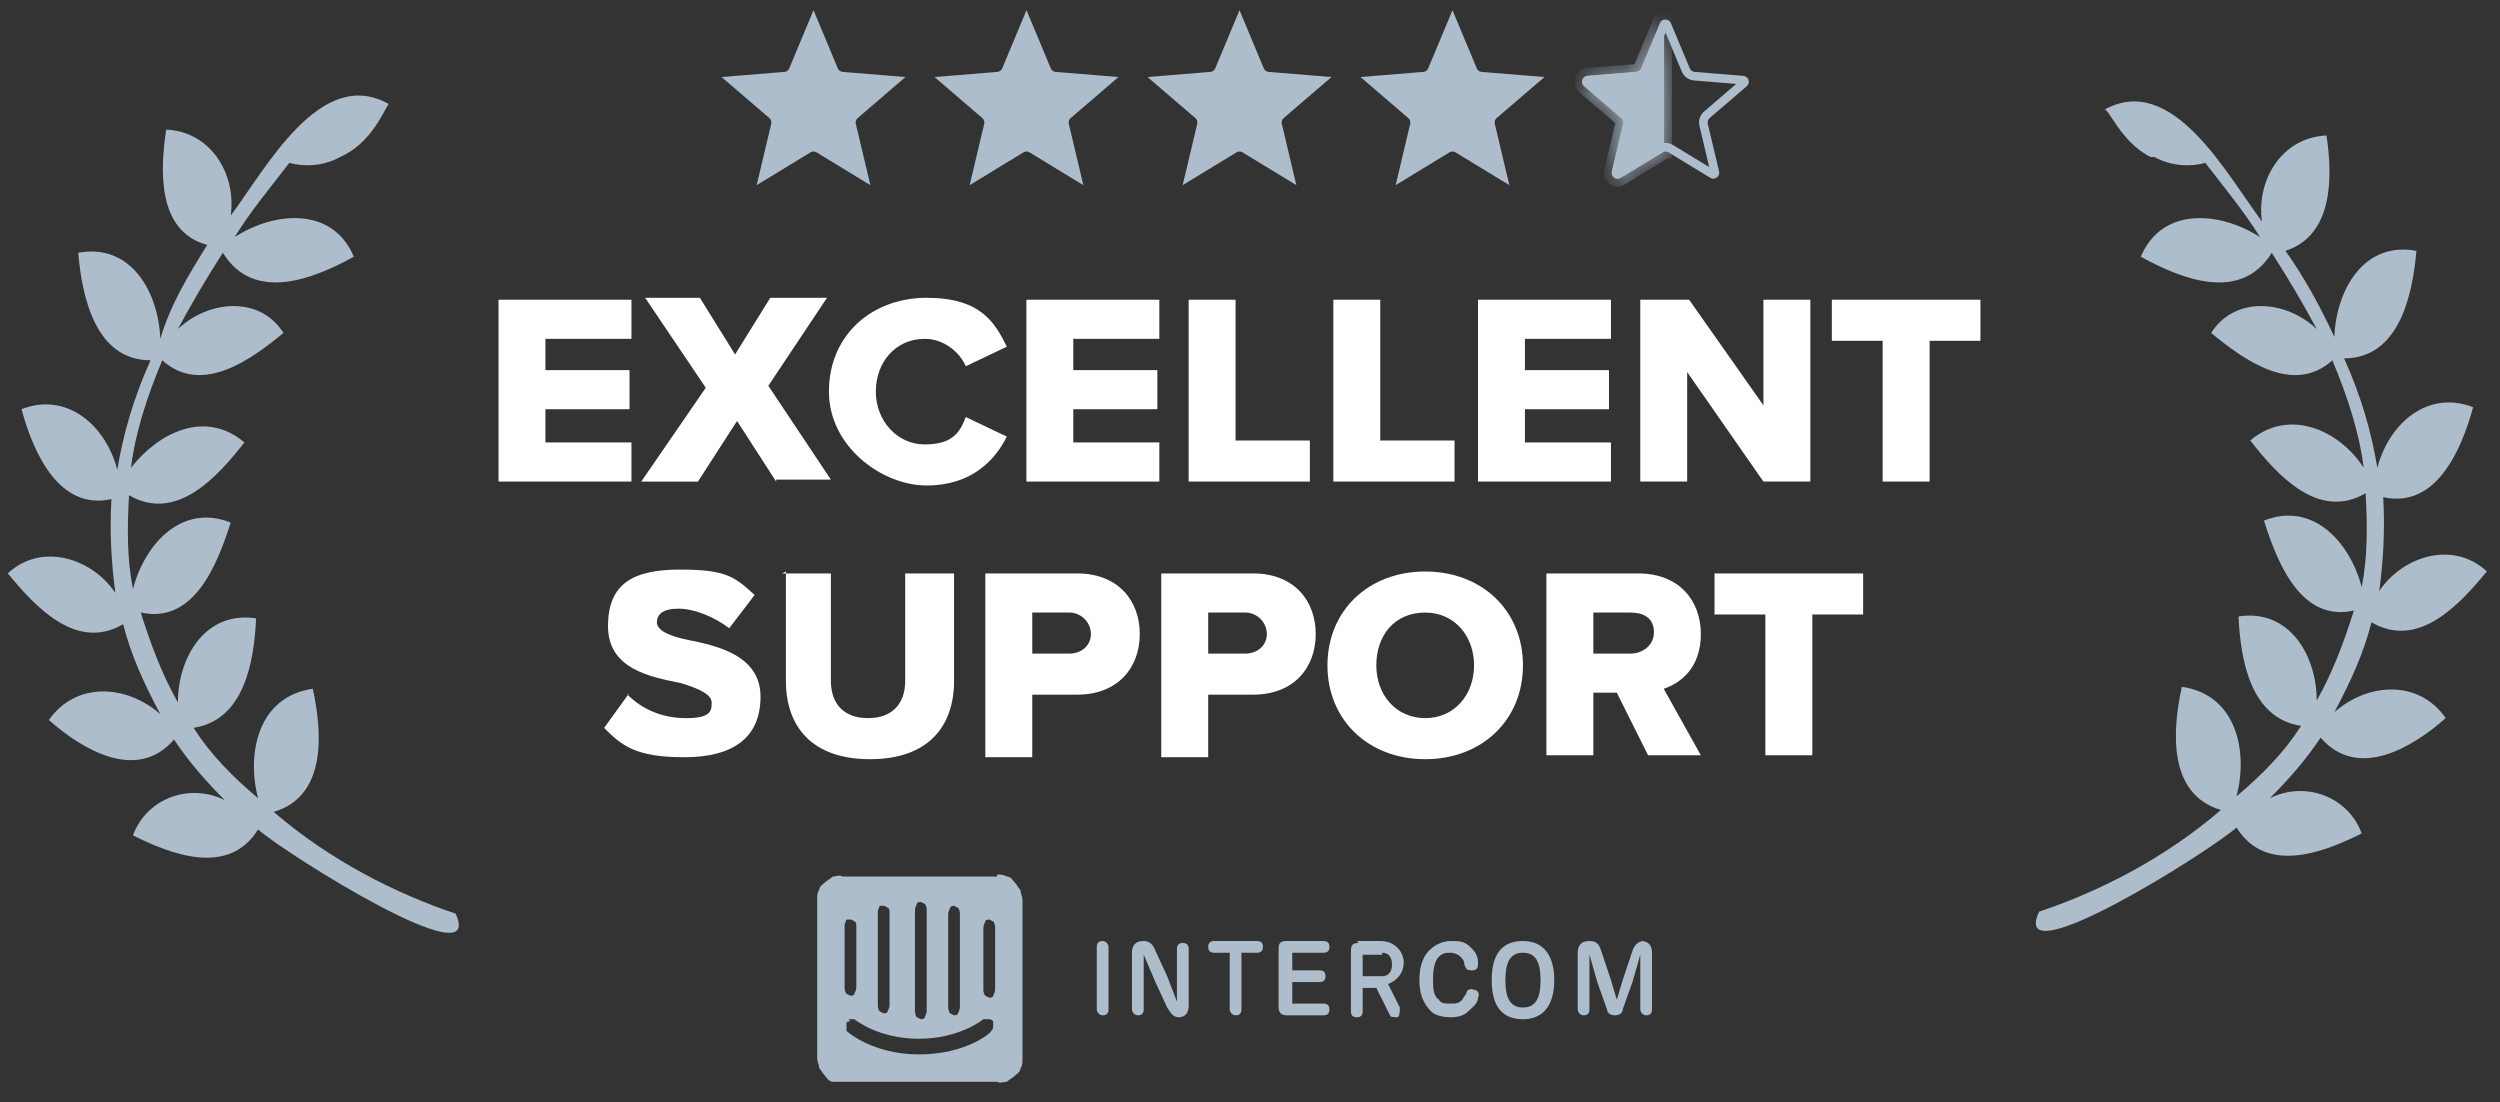
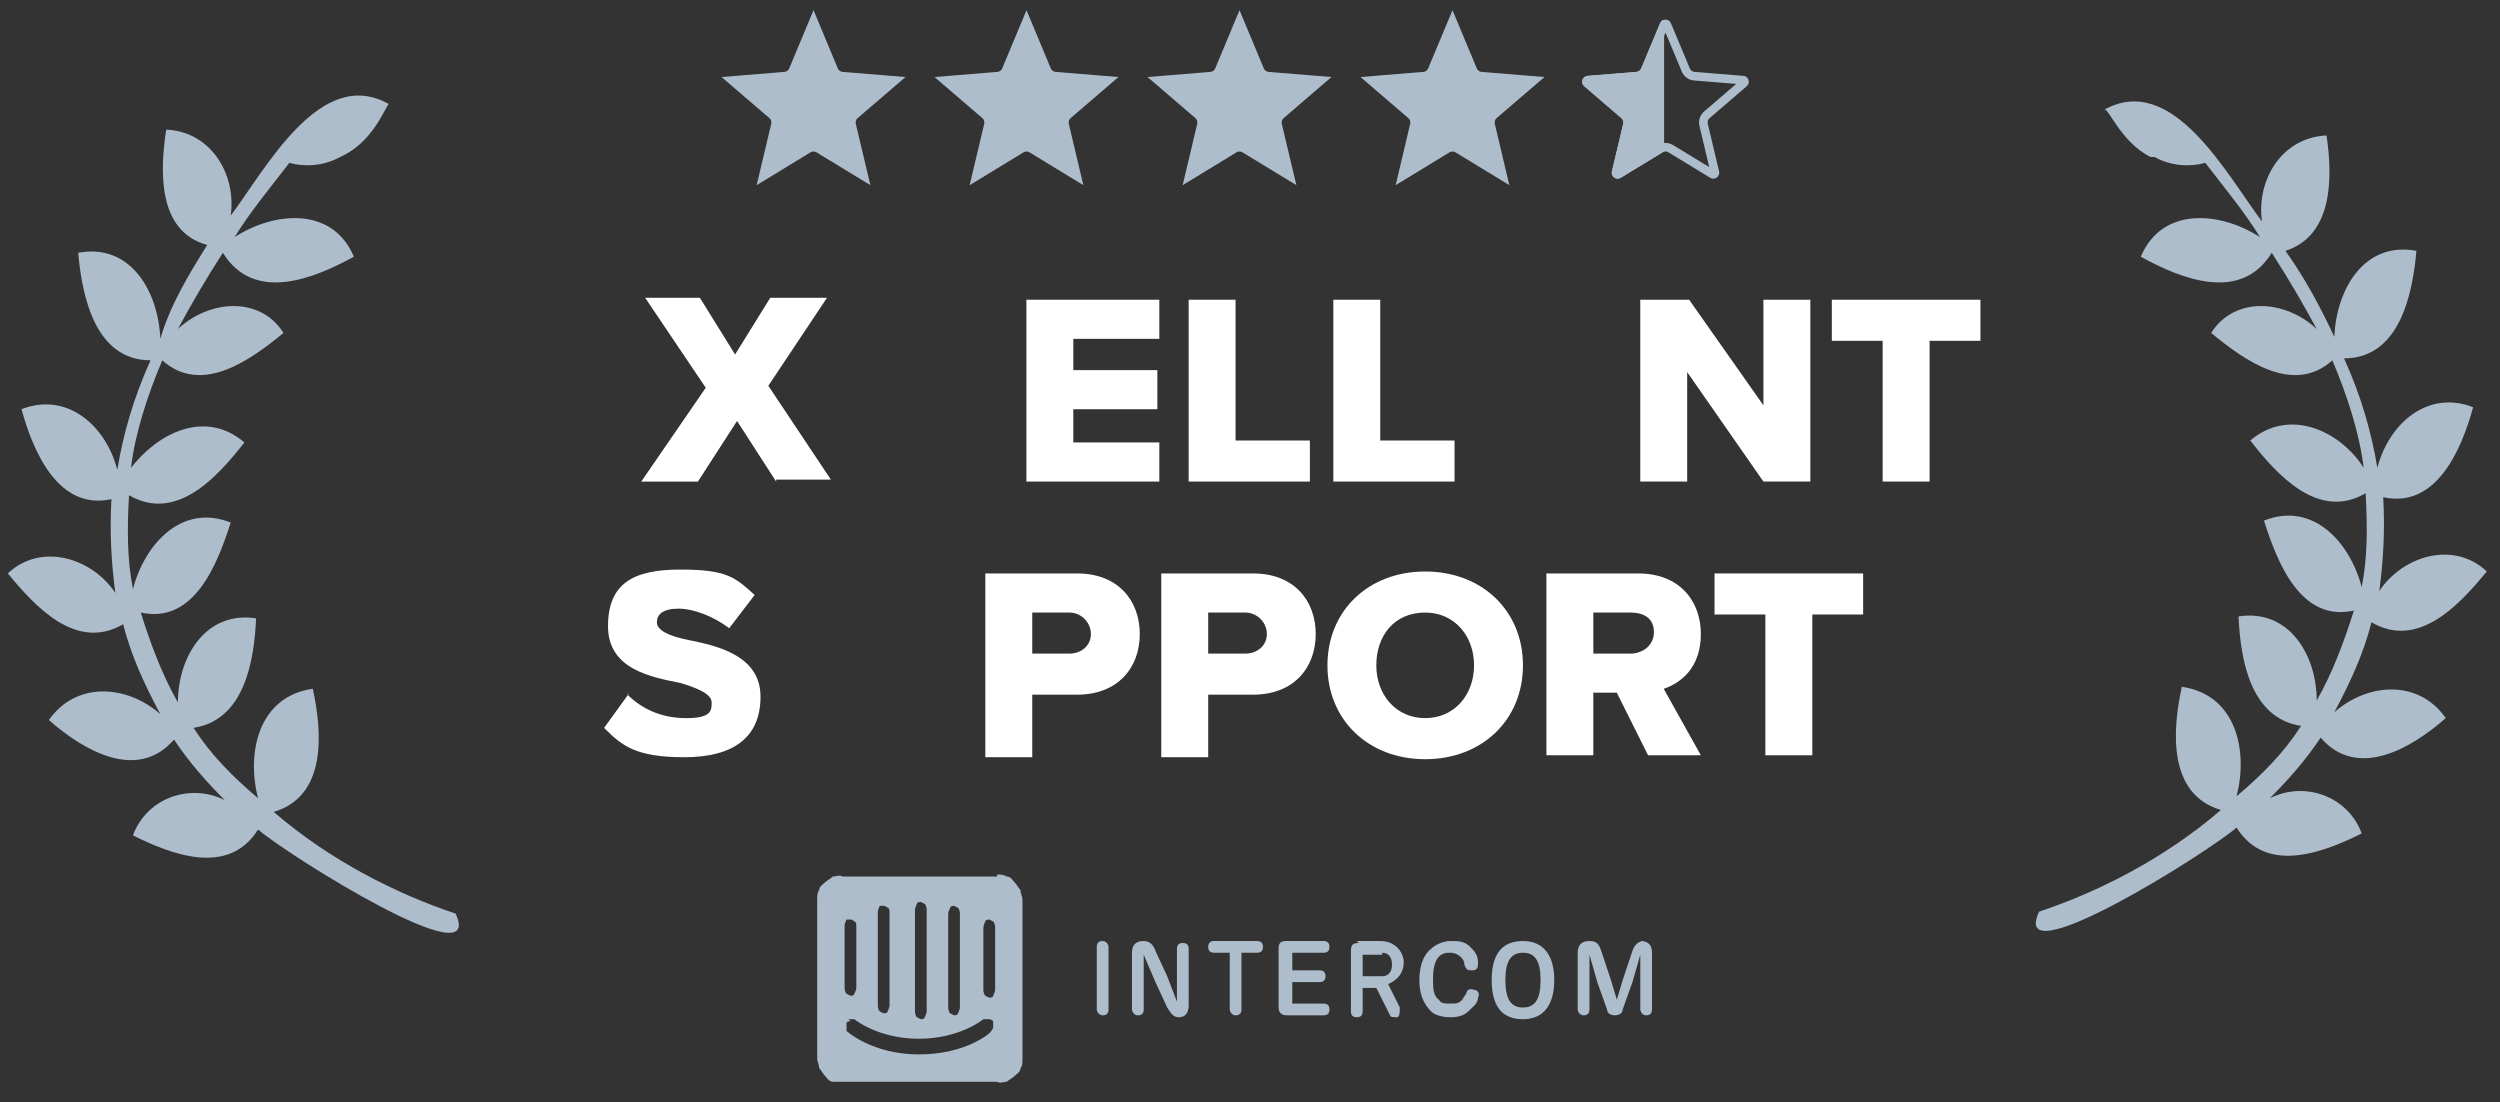
<svg xmlns="http://www.w3.org/2000/svg" fill="none" height="41" viewBox="0 0 93 41" width="93">
  <rect x="0" y="0" width="93" height="41" fill="#333333" stroke="none" />
  <g clip-path="url(#clip0_2062_79992)">
    <path clip-rule="evenodd" d="M12.655 5.84C12 6.203 11.273 6.203 10.764 6.058C10.037 7.003 9.309 7.876 8.727 8.822C10.182 7.876 12.364 7.658 13.164 9.549C11.709 10.349 9.455 11.294 8.291 9.403C7.636 10.421 7.127 11.294 6.618 12.24C7.782 11.149 9.673 11.003 10.546 12.385C9.309 13.403 7.491 14.712 6.036 13.403C5.455 14.785 5.018 16.167 4.873 17.403C5.891 16.094 7.636 15.222 9.091 16.458C8.073 17.767 6.546 19.44 4.8 18.422C4.727 19.658 4.727 20.822 4.946 21.912C5.382 20.24 6.764 18.712 8.582 19.44C8.073 21.04 7.2 23.221 5.236 22.785C5.6 23.949 6.036 25.112 6.618 26.131C6.618 24.458 7.636 22.712 9.527 23.003C9.455 24.603 9.091 26.785 7.2 27.076C7.855 28.094 8.655 28.894 9.6 29.694C9.164 28.021 9.6 25.912 11.636 25.622C12 27.294 12.146 29.622 10.182 30.203C12.291 32.022 14.764 33.258 16.946 33.985C18.109 36.458 10.691 31.803 9.6 30.858C8.509 32.603 6.4 31.803 4.946 31.076C5.455 29.694 7.055 29.112 8.364 29.767C7.709 29.112 7.055 28.385 6.473 27.512C5.091 29.112 3.055 27.876 1.818 26.785C2.836 25.331 4.727 25.476 5.964 26.567C5.382 25.476 4.873 24.385 4.582 23.221C2.836 24.24 1.309 22.567 0.291 21.331C1.527 20.167 3.418 20.749 4.291 22.058C4.146 20.967 4.073 19.803 4.146 18.567C2.182 19.003 1.236 16.822 0.8 15.222C2.473 14.567 3.927 15.803 4.364 17.476C4.582 16.167 4.946 14.858 5.6 13.403C3.564 13.403 3.055 11.076 2.909 9.403C4.873 9.04 5.891 10.858 5.964 12.603C6.327 11.367 6.982 10.276 7.709 9.112C5.818 8.603 5.964 6.276 6.182 4.822C7.855 4.894 8.8 6.494 8.582 8.022C9.891 6.276 11.927 2.422 14.473 3.876C14.4 3.803 13.964 5.185 12.8 5.767L12.655 5.84Z" fill="#ADBDCC" fill-rule="evenodd" />
    <path clip-rule="evenodd" d="M80.146 5.84C80.8 6.204 81.528 6.204 82.037 6.058C82.764 7.004 83.491 7.877 84.073 8.822C82.618 7.877 80.437 7.658 79.637 9.549C81.091 10.349 83.346 11.295 84.509 9.404C85.164 10.422 85.673 11.295 86.182 12.24C85.019 11.149 83.128 11.004 82.255 12.386C83.491 13.404 85.309 14.713 86.764 13.404C87.346 14.786 87.782 16.168 87.928 17.404C87.055 16.022 85.164 15.149 83.709 16.386C84.728 17.695 86.255 19.367 88 18.349C88.073 19.586 88.073 20.749 87.855 21.84C87.418 20.168 86.037 18.64 84.219 19.367C84.728 20.968 85.6 23.149 87.564 22.713C87.2 23.877 86.764 25.04 86.182 26.058C86.182 24.386 85.164 22.64 83.273 22.931C83.346 24.531 83.709 26.713 85.6 27.004C84.946 28.022 84.146 28.822 83.2 29.622C83.637 27.949 83.2 25.84 81.164 25.549C80.8 27.222 80.655 29.549 82.618 30.131C80.509 31.949 78.037 33.186 75.855 33.913C74.691 36.386 82.109 31.731 83.2 30.786C84.291 32.531 86.4 31.731 87.855 31.004C87.346 29.622 85.746 29.04 84.437 29.695C85.091 29.04 85.746 28.313 86.328 27.44C87.709 29.04 89.746 27.804 90.982 26.713C89.964 25.258 88.073 25.404 86.837 26.495C87.418 25.404 87.928 24.313 88.219 23.149C89.964 24.168 91.491 22.495 92.509 21.258C91.273 20.095 89.382 20.677 88.509 21.986C88.655 20.895 88.728 19.731 88.655 18.495C90.618 18.931 91.564 16.749 92 15.149C90.328 14.495 88.873 15.731 88.437 17.404C88.219 16.095 87.855 14.786 87.2 13.331C89.237 13.331 89.746 11.004 89.891 9.331C87.928 8.968 86.909 10.786 86.837 12.531C86.328 11.44 85.746 10.349 85.019 9.331C86.837 8.749 86.764 6.495 86.546 5.04C84.873 5.113 83.928 6.713 84.146 8.24C82.837 6.495 80.8 2.64 78.255 4.095C78.4 3.877 78.837 5.258 80 5.84H80.146Z" fill="#ADBDCC" fill-rule="evenodd" />
-     <path d="M18.545 17.914V11.15H23.49V12.605H20.29V13.769H23.418V15.223H20.29V16.459H23.49V17.914H18.545Z" fill="white" />
    <path d="M28.873 17.915L27.418 15.66L25.963 17.915H23.855L26.254 14.424L24 11.078H26.036L27.345 13.187L28.654 11.078H30.764L28.582 14.351L30.909 17.842H28.873V17.915Z" fill="white" />
-     <path d="M30.836 14.569C30.836 12.46 32.436 11.078 34.472 11.078C36.509 11.078 37.018 12.024 37.454 12.896L35.927 13.624C35.709 13.114 35.127 12.605 34.4 12.605C33.309 12.605 32.581 13.478 32.581 14.569C32.581 15.66 33.381 16.533 34.4 16.533C35.418 16.533 35.709 16.096 35.927 15.514L37.454 16.242C37.018 17.114 36.145 18.06 34.472 18.06C32.8 18.06 30.836 16.605 30.836 14.569Z" fill="white" />
    <path d="M38.182 17.914V11.15H43.127V12.605H39.927V13.769H43.054V15.223H39.927V16.459H43.127V17.914H38.182Z" fill="white" />
    <path d="M44.218 17.914V11.15H45.963V16.387H48.727V17.914H44.218Z" fill="white" />
    <path d="M49.6 17.914V11.15H51.345V16.387H54.109V17.914H49.6Z" fill="white" />
-     <path d="M54.981 17.914V11.15H59.927V12.605H56.727V13.769H59.854V15.223H56.727V16.459H59.927V17.914H54.981Z" fill="white" />
    <path d="M65.599 17.914L62.763 13.841V17.914H61.018V11.15H62.836L65.599 15.078V11.15H67.345V17.914H65.672H65.599Z" fill="white" />
    <path d="M70.035 17.914V12.678H68.144V11.15H73.672V12.678H71.781V17.914H70.035Z" fill="white" />
    <path d="M23.345 25.842C23.854 26.351 24.582 26.715 25.527 26.715C26.473 26.715 26.473 26.424 26.473 26.133C26.473 25.842 26.036 25.624 25.309 25.406C24.218 25.188 22.618 24.897 22.618 23.297C22.618 21.697 23.564 21.188 25.309 21.188C27.055 21.188 27.345 21.478 28.073 22.133L27.127 23.369C26.545 22.933 25.818 22.642 25.236 22.642C24.654 22.642 24.436 22.86 24.436 23.151C24.436 23.442 24.873 23.66 25.6 23.806C26.691 24.024 28.291 24.387 28.291 25.915C28.291 27.442 27.273 28.169 25.454 28.169C23.636 28.169 23.127 27.733 22.473 27.078L23.418 25.769L23.345 25.842Z" fill="white" />
-     <path d="M29.091 21.332H30.909V25.332C30.909 26.133 31.345 26.714 32.291 26.714C33.236 26.714 33.673 26.133 33.673 25.332V21.332H35.491V25.332C35.491 27.005 34.545 28.242 32.364 28.242C30.182 28.242 29.236 27.005 29.236 25.332V21.26L29.091 21.332Z" fill="white" />
    <path d="M36.654 28.096V21.332H40.072C41.6 21.332 42.4 22.35 42.4 23.587C42.4 24.823 41.6 25.841 40.072 25.841H38.4V28.168H36.654V28.096ZM39.782 22.787H38.4V24.314H39.782C40.218 24.314 40.582 24.023 40.582 23.587C40.582 23.15 40.218 22.787 39.782 22.787Z" fill="white" />
    <path d="M43.199 28.096V21.332H46.617C48.145 21.332 48.945 22.35 48.945 23.587C48.945 24.823 48.145 25.841 46.617 25.841H44.945V28.168H43.199V28.096ZM46.326 22.787H44.945V24.314H46.326C46.763 24.314 47.127 24.023 47.127 23.587C47.127 23.15 46.763 22.787 46.326 22.787Z" fill="white" />
    <path d="M53.017 21.26C55.126 21.26 56.654 22.714 56.654 24.751C56.654 26.787 55.126 28.242 53.017 28.242C50.908 28.242 49.381 26.787 49.381 24.751C49.381 22.714 50.908 21.26 53.017 21.26ZM53.017 22.787C51.854 22.787 51.199 23.66 51.199 24.751C51.199 25.842 51.926 26.714 53.017 26.714C54.108 26.714 54.835 25.842 54.835 24.751C54.835 23.66 54.108 22.787 53.017 22.787Z" fill="white" />
    <path d="M61.308 28.096L60.145 25.768H59.272V28.096H57.526V21.332H60.945C62.472 21.332 63.272 22.35 63.272 23.587C63.272 24.823 62.544 25.405 61.89 25.623L63.272 28.096H61.235H61.308ZM60.654 22.787H59.272V24.314H60.654C61.09 24.314 61.526 24.023 61.526 23.514C61.526 23.005 61.163 22.787 60.654 22.787Z" fill="white" />
    <path d="M65.672 28.096V22.859H63.781V21.332H69.309V22.859H67.418V28.096H65.672Z" fill="white" />
    <path d="M37.091 32.533C37.237 32.533 37.309 32.533 37.455 32.606C37.6 32.606 37.673 32.751 37.746 32.824C37.819 32.897 37.891 33.042 37.964 33.115C37.964 33.261 38.037 33.333 38.037 33.479V39.37C38.037 39.515 38.037 39.66 37.964 39.733C37.964 39.879 37.819 39.951 37.746 40.024C37.673 40.097 37.528 40.169 37.455 40.242C37.309 40.242 37.237 40.315 37.091 40.242H31.346C31.2 40.242 31.128 40.242 30.982 40.242C30.837 40.242 30.764 40.097 30.691 40.024C30.619 39.951 30.546 39.806 30.473 39.733C30.473 39.588 30.4 39.515 30.4 39.37V33.479C30.4 33.333 30.4 33.188 30.473 33.115C30.473 32.97 30.619 32.897 30.691 32.824C30.764 32.751 30.909 32.679 30.982 32.606C31.128 32.606 31.2 32.533 31.346 32.606H37.091V32.533ZM31.637 37.988C31.637 37.988 31.491 37.988 31.491 38.06C31.491 38.06 31.491 38.06 31.491 38.133C31.491 38.133 31.491 38.133 31.491 38.206C31.491 38.206 31.491 38.206 31.491 38.279C31.491 38.279 31.491 38.279 31.491 38.351C31.491 38.351 32.437 39.224 34.182 39.224C35.928 39.224 36.873 38.424 36.873 38.351C36.873 38.351 36.946 38.279 36.946 38.206C36.946 38.206 36.946 38.06 36.946 37.988C36.946 37.988 36.873 37.915 36.8 37.915C36.8 37.915 36.655 37.915 36.582 37.915C36.582 37.915 35.709 38.642 34.182 38.642C32.655 38.642 31.782 37.915 31.782 37.915C31.782 37.915 31.637 37.915 31.564 37.915L31.637 37.988ZM56.655 35.006C57.455 35.006 57.819 35.588 57.819 36.461C57.819 37.333 57.455 37.915 56.655 37.915C55.855 37.915 55.491 37.406 55.491 36.461C55.491 35.515 55.855 35.006 56.655 35.006ZM34.255 33.551C34.255 33.551 34.109 33.551 34.109 33.624C34.109 33.624 34.037 33.77 34.037 33.842V37.624C34.037 37.624 34.037 37.77 34.109 37.842L34.255 37.915C34.255 37.915 34.4 37.915 34.4 37.842C34.4 37.842 34.473 37.697 34.473 37.624V33.842C34.473 33.842 34.473 33.697 34.4 33.624L34.255 33.551ZM53.964 35.006C54.255 35.006 54.473 35.006 54.691 35.224C54.837 35.37 54.982 35.515 54.982 35.806C54.982 35.951 54.982 36.097 54.764 36.097C54.619 36.097 54.546 36.097 54.473 35.879C54.473 35.733 54.4 35.66 54.328 35.588C54.255 35.515 54.109 35.442 53.964 35.442C53.819 35.442 53.673 35.442 53.528 35.588C53.382 35.733 53.309 36.024 53.309 36.388C53.309 36.751 53.309 37.042 53.528 37.188C53.6 37.333 53.746 37.333 53.964 37.333C54.182 37.333 54.255 37.333 54.4 37.188C54.4 37.188 54.473 37.042 54.546 36.969C54.546 36.824 54.691 36.751 54.837 36.824C54.982 36.824 55.055 36.97 54.982 37.115C54.982 37.333 54.764 37.479 54.618 37.624C54.473 37.77 54.255 37.842 53.964 37.842C53.673 37.842 53.382 37.77 53.237 37.624C52.946 37.333 52.8 36.97 52.8 36.461C52.8 35.951 52.946 35.515 53.237 35.297C53.382 35.151 53.673 35.006 53.964 35.006ZM50.473 35.006H51.346C51.928 35.006 52.219 35.442 52.219 35.806C52.219 36.17 52 36.461 51.637 36.606L52.073 37.479C52.073 37.624 52.073 37.77 52 37.842C51.855 37.842 51.709 37.842 51.709 37.77L51.2 36.751H50.691V37.624C50.691 37.77 50.619 37.842 50.473 37.842C50.328 37.842 50.255 37.77 50.255 37.624V35.37C50.255 35.151 50.328 35.079 50.546 35.079L50.473 35.006ZM42.546 35.006C42.764 35.006 42.909 35.151 42.982 35.37L43.419 36.315L43.782 37.261V36.388V35.297C43.782 35.151 43.855 35.079 44 35.079C44.146 35.079 44.219 35.151 44.219 35.297V37.406C44.219 37.697 44.073 37.842 43.855 37.842C43.637 37.842 43.564 37.697 43.419 37.479L42.982 36.533L42.546 35.515V36.461V37.551C42.546 37.697 42.473 37.77 42.328 37.77C42.182 37.77 42.109 37.624 42.109 37.551V35.442C42.109 35.151 42.255 35.006 42.546 35.006ZM41.019 35.006C41.164 35.006 41.237 35.151 41.237 35.224V37.551C41.237 37.697 41.164 37.77 41.019 37.77C40.873 37.77 40.8 37.624 40.8 37.551V35.224C40.8 35.079 40.873 35.006 41.019 35.006ZM61.019 35.006C61.309 35.006 61.455 35.151 61.455 35.442V37.551C61.455 37.697 61.382 37.77 61.237 37.77C61.091 37.77 61.019 37.624 61.019 37.551V35.515L60.728 36.533L60.364 37.551C60.364 37.697 60.218 37.77 60.073 37.77C59.928 37.77 59.782 37.697 59.782 37.551L59.419 36.533L59.128 35.515V36.533V37.551C59.128 37.697 59.055 37.77 58.909 37.77C58.764 37.77 58.691 37.624 58.691 37.551V35.442C58.691 35.151 58.837 35.006 59.128 35.006C59.419 35.006 59.491 35.151 59.564 35.37L59.928 36.461L60.146 37.188L60.364 36.461L60.728 35.37C60.8 35.151 60.946 35.006 61.164 35.006H61.019ZM46.764 35.006C46.91 35.006 46.982 35.079 46.982 35.224C46.982 35.37 46.91 35.442 46.764 35.442H46.182V37.551C46.182 37.697 46.109 37.77 45.964 37.77C45.819 37.77 45.746 37.624 45.746 37.551V35.442H45.164C45.019 35.442 44.946 35.37 44.946 35.224C44.946 35.079 45.019 35.006 45.164 35.006H46.764ZM47.855 35.006H49.237C49.382 35.006 49.455 35.079 49.455 35.224C49.455 35.37 49.382 35.442 49.237 35.442H48.073V36.097H49.091C49.237 36.097 49.309 36.17 49.309 36.315C49.309 36.461 49.237 36.533 49.091 36.533H48.073V37.333H49.237C49.382 37.333 49.455 37.406 49.455 37.551C49.455 37.697 49.382 37.77 49.237 37.77H47.855C47.637 37.77 47.564 37.624 47.564 37.479V35.297C47.564 35.079 47.637 35.006 47.855 35.006ZM32.946 33.697C32.946 33.697 32.8 33.697 32.728 33.697C32.728 33.697 32.655 33.842 32.655 33.915V37.406C32.655 37.406 32.655 37.551 32.728 37.624L32.873 37.697C32.873 37.697 33.019 37.697 33.019 37.624C33.019 37.624 33.091 37.479 33.091 37.406V33.915C33.091 33.915 33.091 33.77 33.019 33.77C33.019 33.77 32.946 33.697 32.873 33.697H32.946ZM35.491 33.697C35.491 33.697 35.346 33.697 35.346 33.77C35.346 33.77 35.273 33.915 35.273 33.988V37.479C35.273 37.479 35.273 37.624 35.346 37.697L35.491 37.77C35.491 37.77 35.637 37.77 35.637 37.697C35.637 37.697 35.709 37.551 35.709 37.479V33.988C35.709 33.988 35.709 33.842 35.637 33.77L35.491 33.697ZM56.655 35.442C56.219 35.442 56 35.733 56 36.461C56 37.188 56.219 37.479 56.655 37.479C57.091 37.479 57.309 37.188 57.309 36.461C57.309 35.733 57.091 35.442 56.655 35.442ZM36.8 34.206C36.8 34.206 36.655 34.206 36.655 34.279C36.655 34.279 36.582 34.424 36.582 34.497V36.824C36.582 36.824 36.582 36.97 36.655 37.042L36.8 37.115C36.8 37.115 36.946 37.115 36.946 37.042C36.946 37.042 37.019 36.897 37.019 36.824V34.497C37.019 34.497 37.019 34.351 36.946 34.279L36.8 34.206ZM31.709 34.206C31.709 34.206 31.564 34.206 31.491 34.206C31.491 34.206 31.419 34.351 31.419 34.424V36.751C31.419 36.751 31.419 36.897 31.491 36.969L31.637 37.042C31.637 37.042 31.782 37.042 31.782 36.969C31.782 36.969 31.855 36.824 31.855 36.751V34.424C31.855 34.424 31.855 34.279 31.782 34.279C31.782 34.279 31.709 34.206 31.637 34.206H31.709ZM51.419 35.515H50.691V36.315H51.419C51.637 36.315 51.782 36.169 51.782 35.879C51.782 35.588 51.637 35.442 51.419 35.442V35.515Z" fill="#ADBDCC" />
    <path d="M29.696 2.682L30.263 1.323L30.83 2.682C30.914 2.882 31.103 3.02 31.32 3.037L32.787 3.157L31.67 4.116C31.505 4.258 31.433 4.48 31.483 4.692L31.823 6.124L30.566 5.358C30.38 5.245 30.146 5.245 29.96 5.358L28.703 6.124L29.043 4.692C29.093 4.48 29.021 4.258 28.856 4.116L27.739 3.157L29.206 3.037C29.423 3.02 29.612 2.882 29.696 2.682Z" fill="#ADBDCC" stroke="#ADBDCC" stroke-width="0.727" />
    <path d="M37.619 2.682L38.186 1.323L38.753 2.682C38.837 2.882 39.026 3.02 39.243 3.037L40.71 3.157L39.593 4.116C39.428 4.258 39.356 4.48 39.406 4.692L39.746 6.124L38.489 5.358C38.303 5.245 38.069 5.245 37.883 5.358L36.626 6.124L36.966 4.692C37.016 4.48 36.944 4.258 36.779 4.116L35.662 3.157L37.129 3.037C37.346 3.02 37.535 2.882 37.619 2.682Z" fill="#ADBDCC" stroke="#ADBDCC" stroke-width="0.727" />
    <path d="M45.543 2.682L46.11 1.323L46.677 2.682C46.761 2.882 46.95 3.02 47.166 3.037L48.634 3.157L47.517 4.116C47.352 4.258 47.28 4.48 47.33 4.692L47.67 6.124L46.412 5.358C46.227 5.245 45.993 5.245 45.807 5.358L44.55 6.124L44.89 4.692C44.94 4.48 44.868 4.258 44.703 4.116L43.586 3.157L45.053 3.037C45.27 3.02 45.459 2.882 45.543 2.682Z" fill="#ADBDCC" stroke="#ADBDCC" stroke-width="0.727" />
    <path d="M53.465 2.682L54.033 1.323L54.6 2.682C54.684 2.882 54.872 3.02 55.089 3.037L56.557 3.157L55.44 4.116C55.275 4.258 55.203 4.48 55.253 4.692L55.593 6.124L54.335 5.358C54.149 5.245 53.916 5.245 53.73 5.358L52.473 6.124L52.812 4.692C52.863 4.48 52.791 4.258 52.625 4.116L51.508 3.157L52.976 3.037C53.193 3.02 53.382 2.882 53.465 2.682Z" fill="#ADBDCC" stroke="#ADBDCC" stroke-width="0.727" />
    <path d="M61.903 0.923C61.923 0.875 61.99 0.875 62.01 0.923L62.711 2.603C62.766 2.734 62.889 2.823 63.03 2.834L64.844 2.982C64.896 2.986 64.917 3.051 64.877 3.084L63.496 4.27C63.389 4.363 63.342 4.507 63.375 4.645L63.795 6.416C63.807 6.466 63.752 6.506 63.708 6.479L62.153 5.532C62.032 5.459 61.88 5.459 61.76 5.532L60.205 6.479C60.161 6.506 60.106 6.466 60.118 6.416L60.538 4.645C60.571 4.507 60.524 4.363 60.416 4.27L59.035 3.084C58.996 3.051 59.017 2.986 59.069 2.982L60.883 2.834C61.024 2.823 61.147 2.734 61.202 2.603L61.903 0.923Z" stroke="#ADBDCC" stroke-width="0.32" />
    <mask fill="white" id="path-25-inside-1_2062_79992">
      <path clip-rule="evenodd" d="M61.905 0.732V5.642C61.883 5.648 61.862 5.656 61.843 5.668L60.288 6.615C60.122 6.716 59.917 6.567 59.962 6.378L60.382 4.607C60.401 4.528 60.374 4.444 60.312 4.391L58.931 3.205C58.784 3.079 58.862 2.838 59.055 2.822L60.87 2.674C60.951 2.668 61.022 2.616 61.054 2.541L61.755 0.861C61.784 0.79 61.842 0.747 61.905 0.732Z" fill-rule="evenodd" />
    </mask>
    <path clip-rule="evenodd" d="M61.905 0.732V5.642C61.883 5.648 61.862 5.656 61.843 5.668L60.288 6.615C60.122 6.716 59.917 6.567 59.962 6.378L60.382 4.607C60.401 4.528 60.374 4.444 60.312 4.391L58.931 3.205C58.784 3.079 58.862 2.838 59.055 2.822L60.87 2.674C60.951 2.668 61.022 2.616 61.054 2.541L61.755 0.861C61.784 0.79 61.842 0.747 61.905 0.732Z" fill="#ADBDCC" fill-rule="evenodd" />
-     <path d="M61.905 0.732H62.196V0.366L61.839 0.449L61.905 0.732ZM61.905 5.642L61.973 5.925L62.196 5.871V5.642H61.905ZM61.843 5.668L61.994 5.917H61.994L61.843 5.668ZM60.288 6.615L60.439 6.864L60.288 6.615ZM59.962 6.378L60.245 6.446L59.962 6.378ZM60.382 4.607L60.099 4.54V4.54L60.382 4.607ZM60.312 4.391L60.123 4.612L60.123 4.612L60.312 4.391ZM58.931 3.205L58.741 3.426H58.741L58.931 3.205ZM59.055 2.822L59.032 2.532H59.032L59.055 2.822ZM60.87 2.674L60.894 2.964H60.894L60.87 2.674ZM61.054 2.541L60.785 2.429L60.785 2.429L61.054 2.541ZM61.755 0.861L61.486 0.749V0.749L61.755 0.861ZM61.614 0.732V5.642H62.196V0.732H61.614ZM61.837 5.36C61.786 5.372 61.737 5.392 61.691 5.42L61.994 5.917C61.987 5.921 61.98 5.923 61.973 5.925L61.837 5.36ZM61.691 5.42L60.136 6.367L60.439 6.864L61.994 5.917L61.691 5.42ZM60.136 6.367C60.192 6.333 60.26 6.383 60.245 6.446L59.679 6.311C59.575 6.751 60.053 7.099 60.439 6.864L60.136 6.367ZM60.245 6.446L60.665 4.674L60.099 4.54L59.679 6.311L60.245 6.446ZM60.665 4.674C60.709 4.489 60.646 4.295 60.502 4.17L60.123 4.612C60.102 4.594 60.093 4.566 60.099 4.54L60.665 4.674ZM60.502 4.17L59.12 2.984L58.741 3.426L60.123 4.612L60.502 4.17ZM59.12 2.984C59.169 3.026 59.143 3.107 59.079 3.112L59.032 2.532C58.581 2.569 58.398 3.131 58.741 3.426L59.12 2.984ZM59.079 3.112L60.894 2.964L60.846 2.384L59.032 2.532L59.079 3.112ZM60.894 2.964C61.083 2.949 61.249 2.829 61.322 2.653L60.785 2.429C60.796 2.404 60.819 2.387 60.846 2.384L60.894 2.964ZM61.322 2.653L62.023 0.973L61.486 0.749L60.785 2.429L61.322 2.653ZM62.023 0.973C62.02 0.981 62.013 0.991 62.002 1C61.992 1.009 61.981 1.013 61.971 1.016L61.839 0.449C61.69 0.484 61.554 0.586 61.486 0.749L62.023 0.973Z" fill="#ADBDCC" mask="url(#path-25-inside-1_2062_79992)" />
  </g>
  <defs>
    <clipPath id="clip0_2062_79992">
      <rect fill="white" height="40" transform="translate(0 0.326)" width="92.8" />
    </clipPath>
  </defs>
</svg>